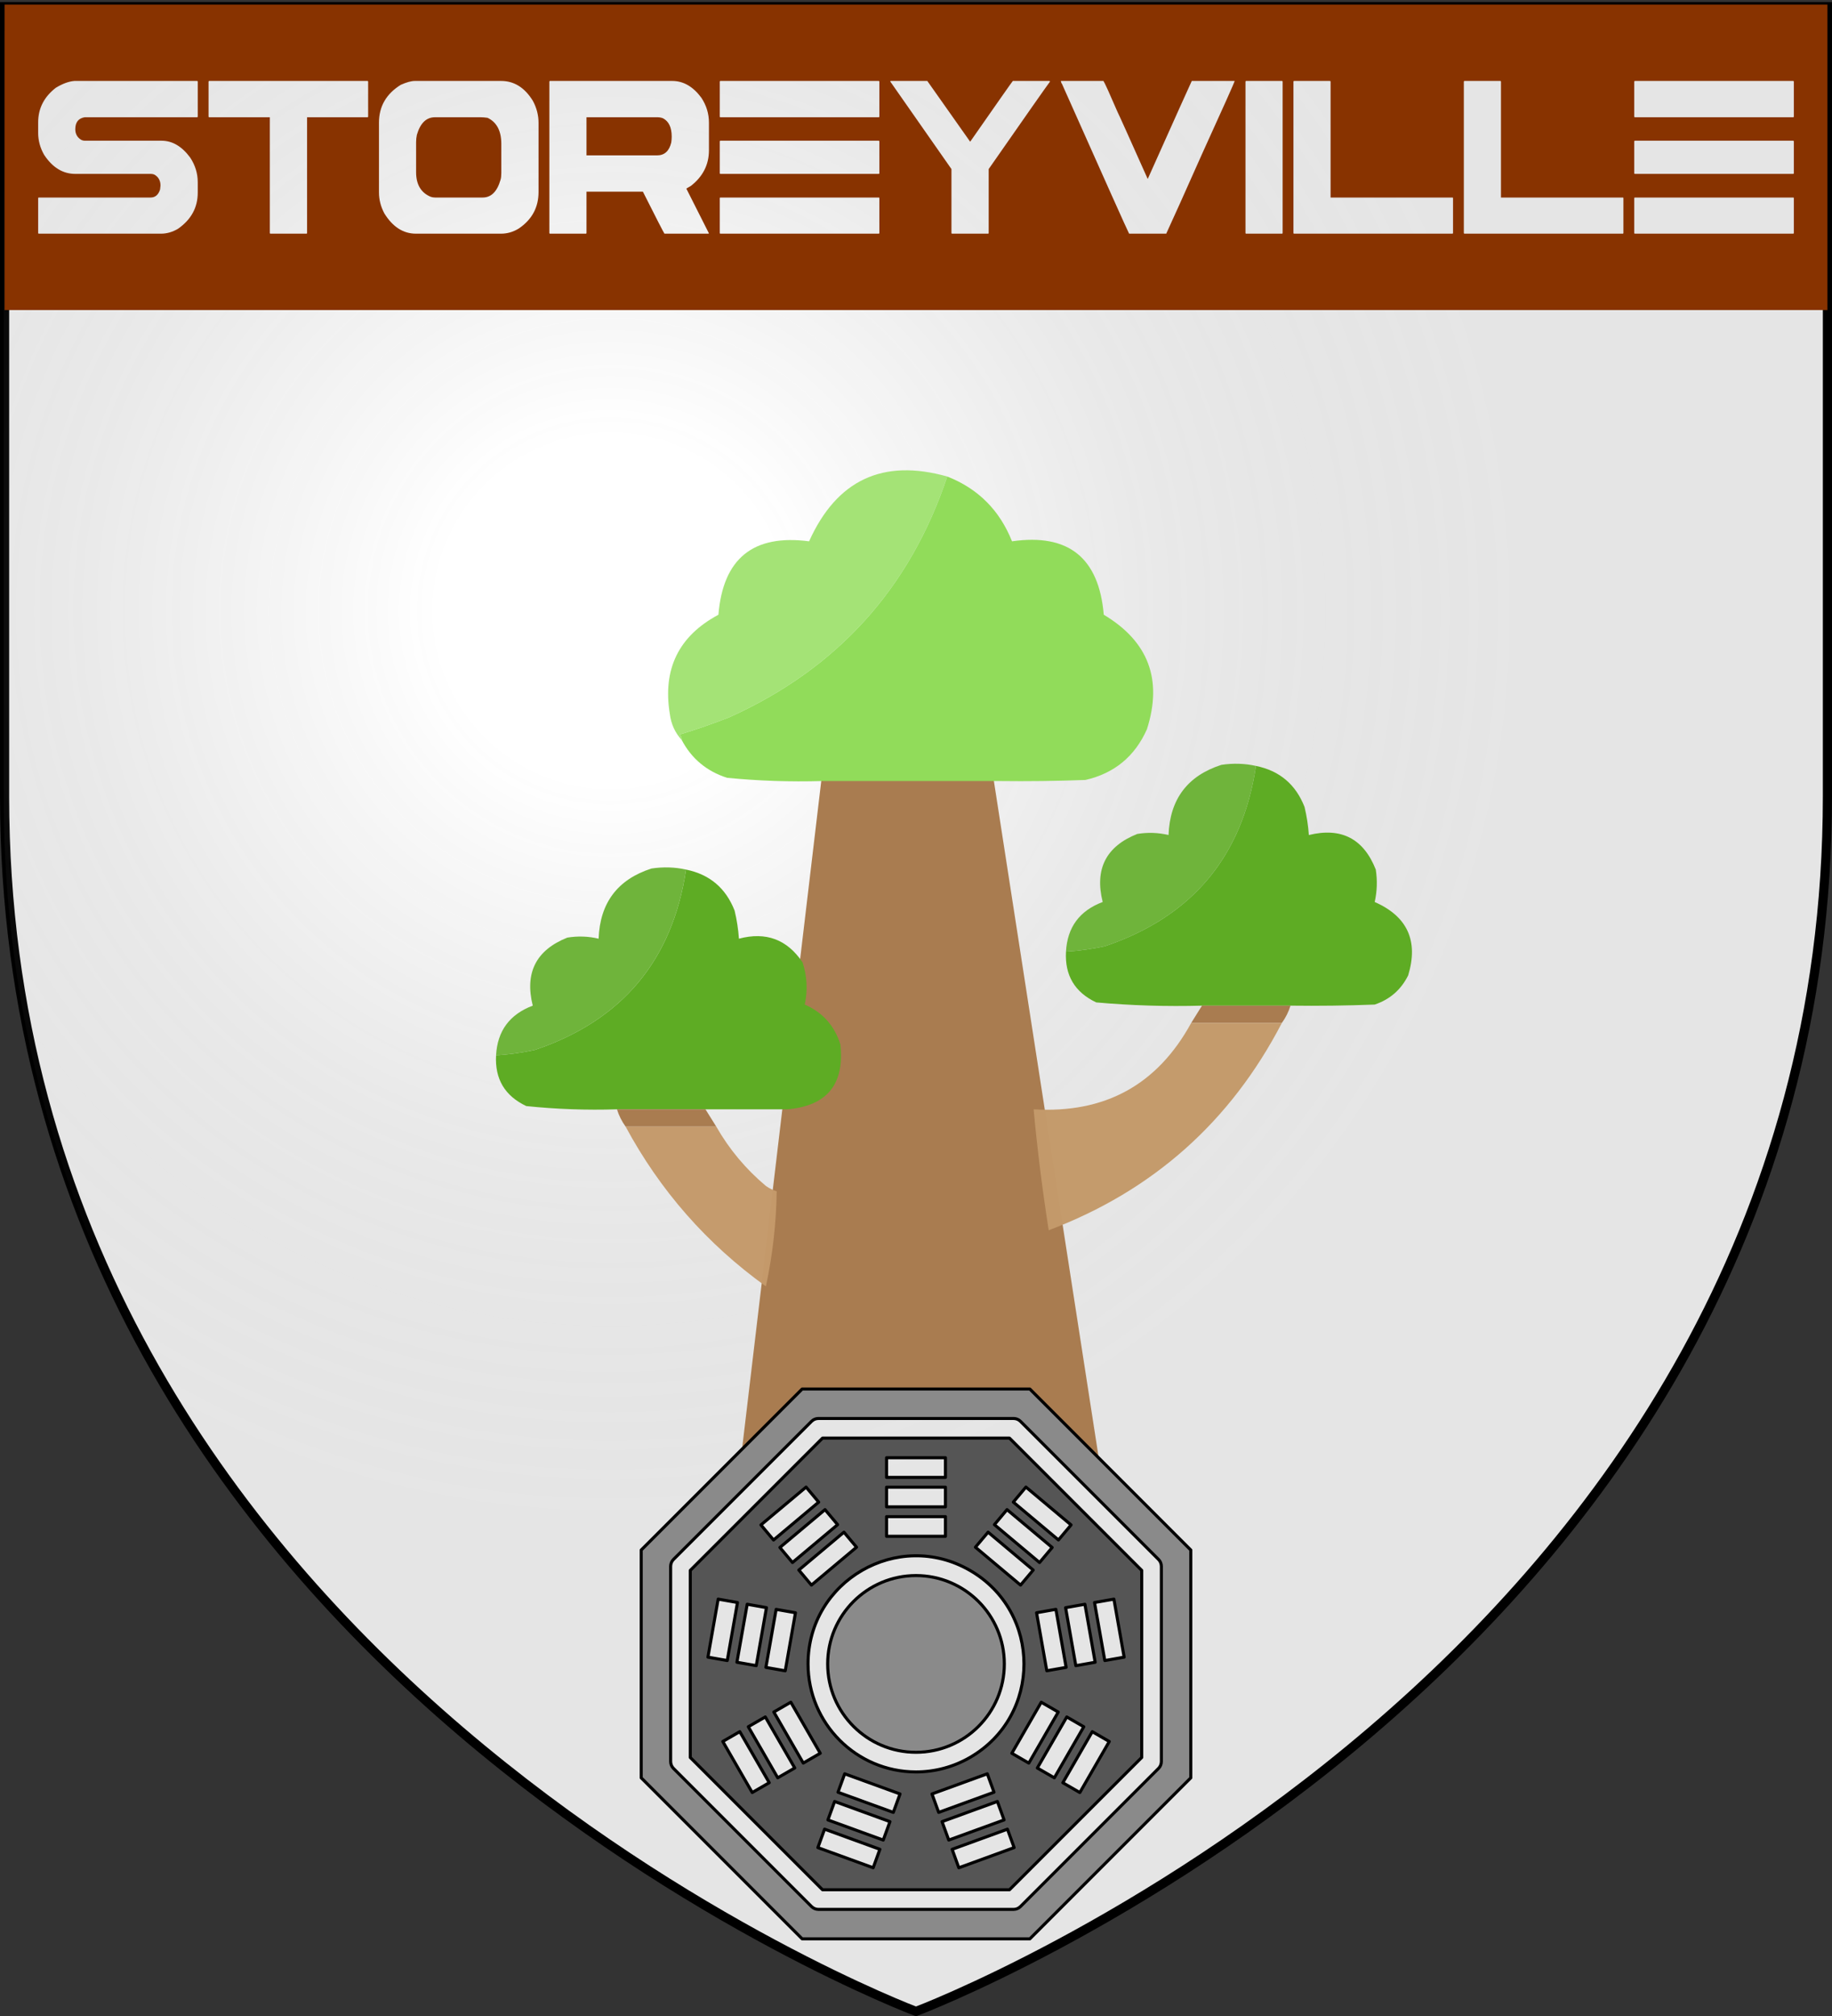
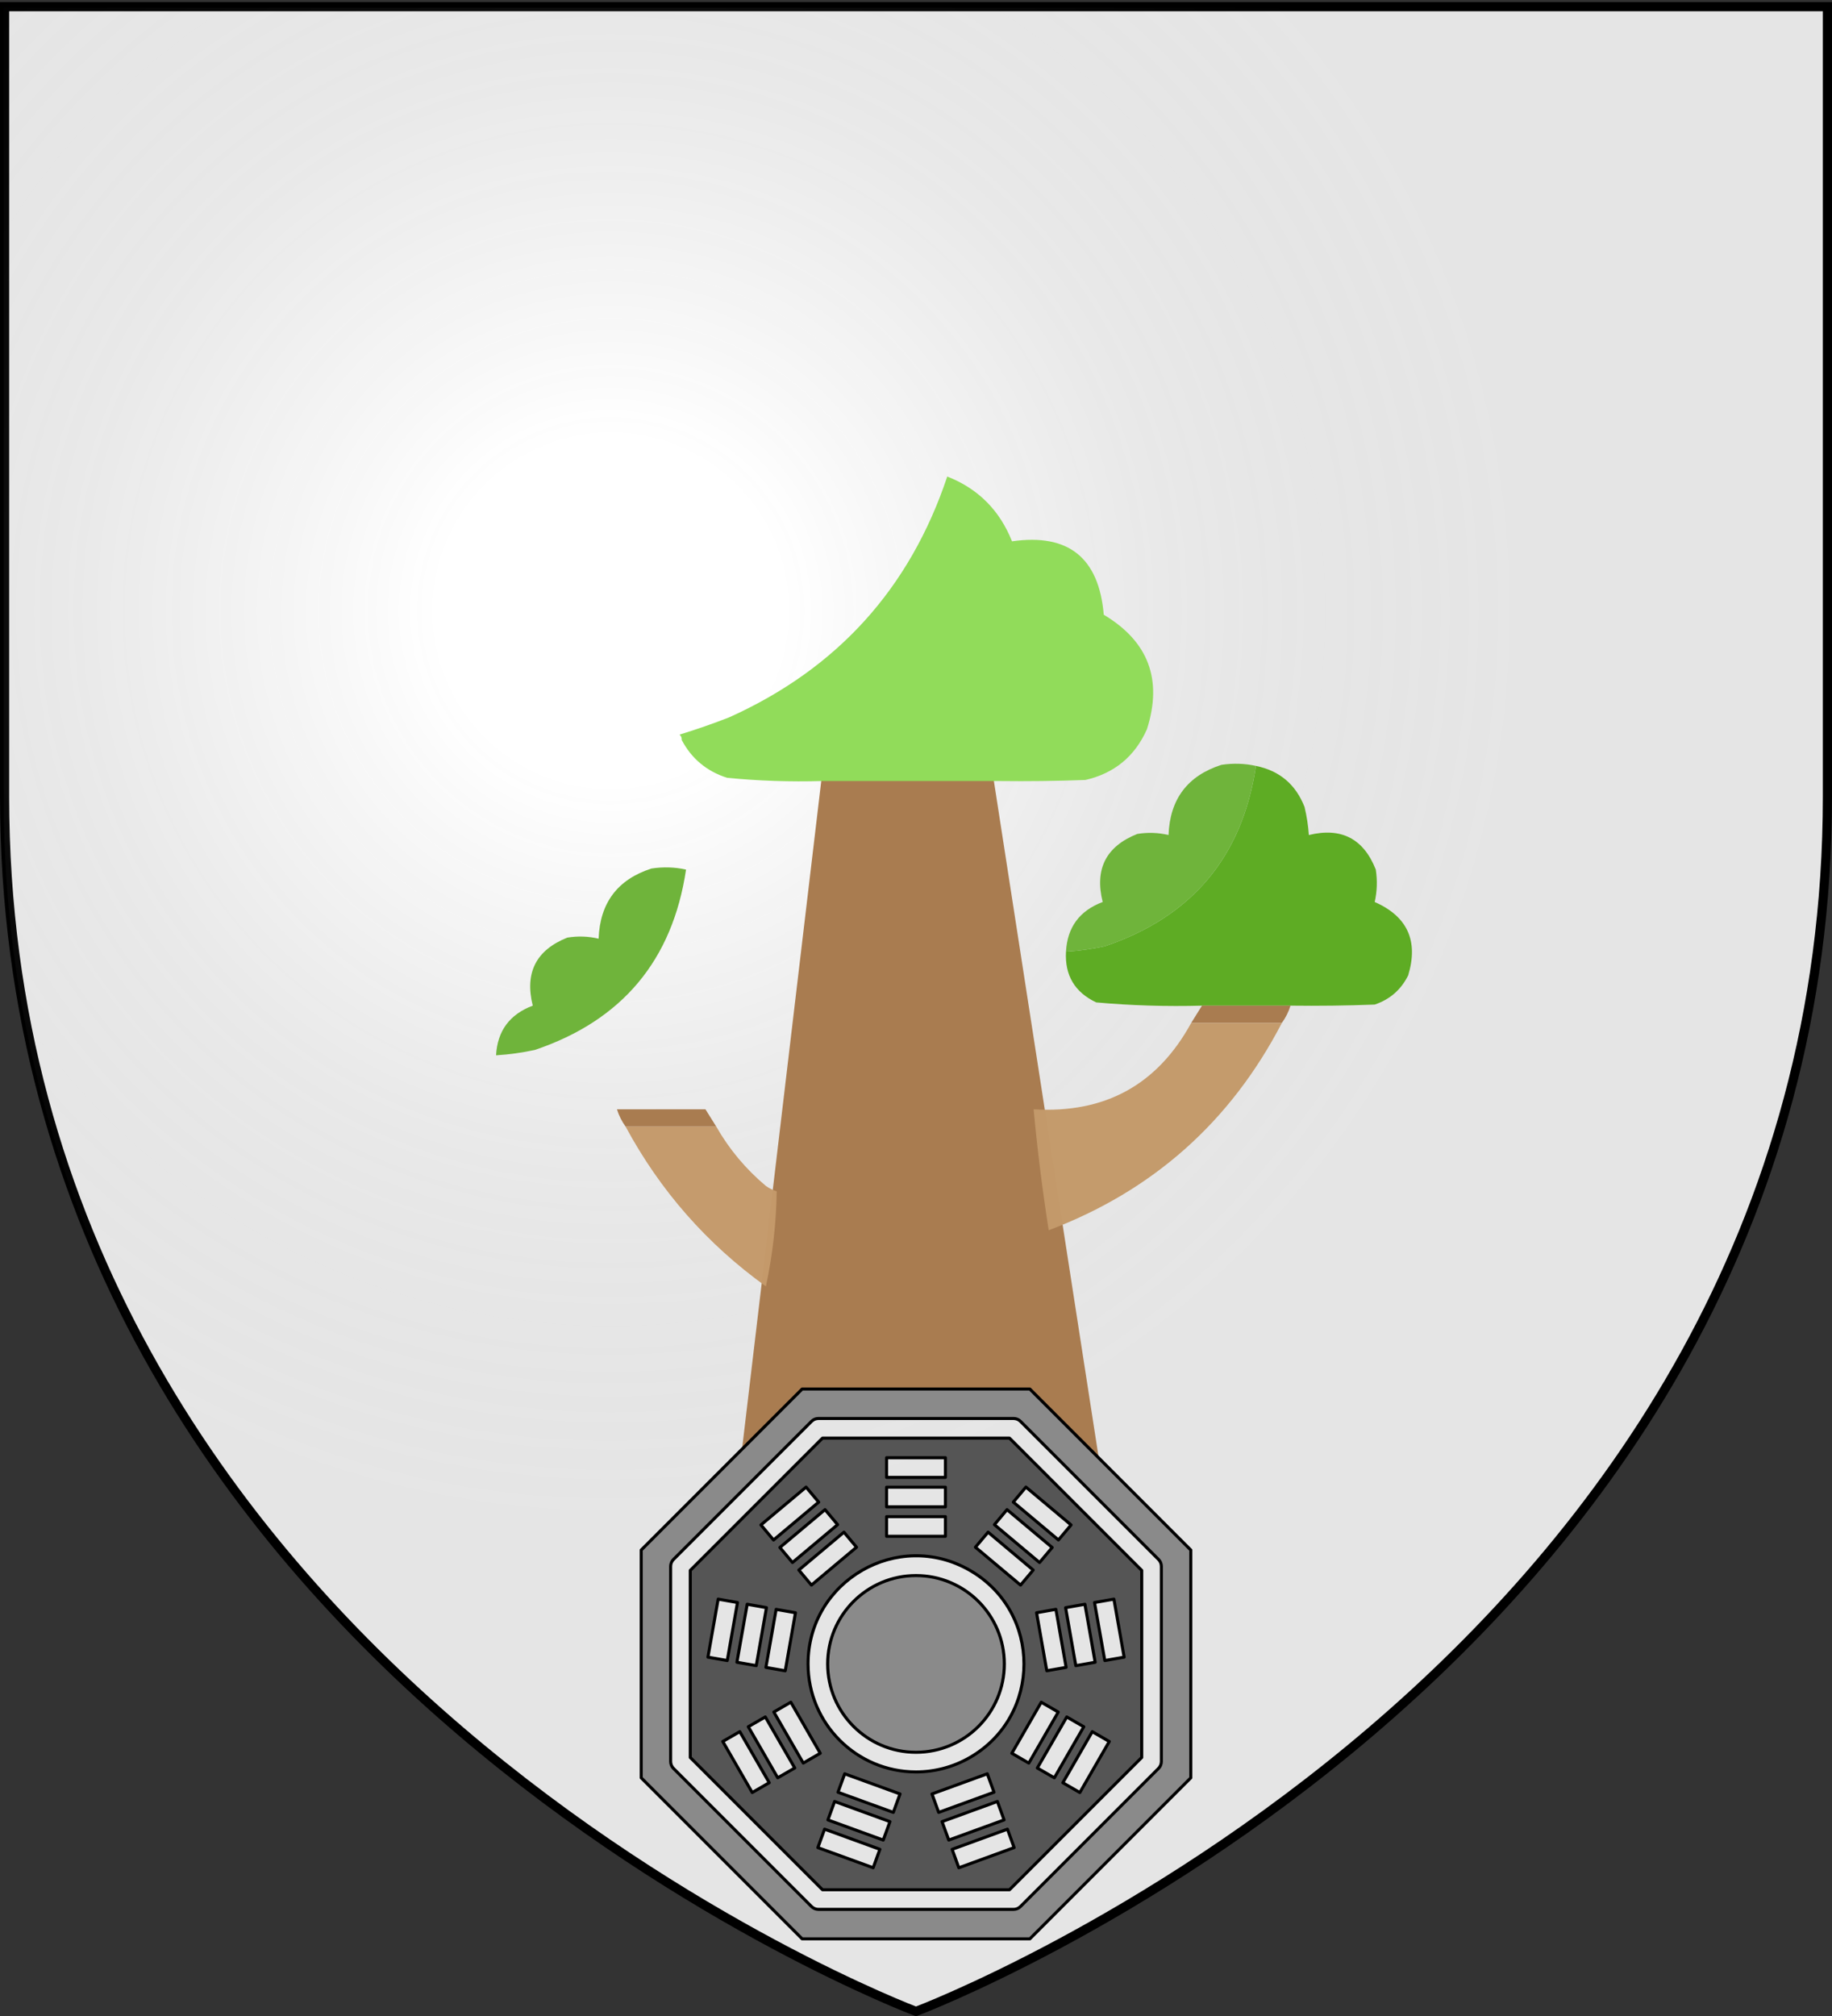
<svg xmlns="http://www.w3.org/2000/svg" version="1.1" width="600" height="660">
  <rect width="100%" height="100%" fill="#333333" stroke="none" />
  <title>GeoBrol - Blason de Storeyville, le Talisman (fictif)</title>
  <style>.f{fill:#fff;}.h{fill:#8a8a8a;}.i{fill:#830}.t{stroke:#000;stroke-linecap:round;stroke-linejoin:round;stroke-miterlimit:10;}</style>
  <radialGradient id="A" cx="200" cy="200" r="300" gradientUnits="userSpaceOnUse">
    <stop offset="0" stop-color="#fff" stop-opacity=".200" />
    <stop offset="0.19" stop-color="#fff" stop-opacity=".180" />
    <stop offset="0.6" stop-color="#6b6b6b" stop-opacity=".150" />
    <stop offset="1" stop-opacity=".100" />
  </radialGradient>
  <path class="f" stroke="#000" stroke-width="3" d="M300 658.5s298.5-112.32 298.5-397.772V2.176H1.5v258.552C1.5 546.18 300 658.5 300 658.5z" />
  <path fill="url(#A)" d="M299.714 658.863s298.5-112.32 298.5-397.771V2.54h-597v258.552c0 285.451 298.5 397.771 298.5 397.771z" />
  <g>
    <path d="M 269.205 253.709 L 325.144 253.344 L 359.876 477.461 L 336.372 458.453 L 264.635 457.287 L 242.881 475.633 L 269.205 253.709 Z" style=" fill:#a97c50;" />
-     <path style="opacity:0.992" fill="#a3e275" d="M 310.236 156.006 C 297.989 192.651 274.185 218.929 238.826 234.84 C 233.464 236.935 228.043 238.82 222.564 240.497 C 223.096 240.971 223.332 241.56 223.271 242.264 C 221.105 239.914 219.809 237.086 219.382 233.78 C 216.963 219.057 222.266 208.216 235.29 201.256 C 236.8 182.83 246.698 174.817 264.986 177.217 C 274.044 157.132 289.128 150.061 310.236 156.006 Z" />
    <path style="opacity:1" fill="#91dc5a" d="M 310.236 156.006 C 320.32 159.962 327.39 167.032 331.447 177.217 C 349.893 174.562 359.909 182.574 361.496 201.256 C 376.107 209.968 380.82 222.46 375.637 238.729 C 371.683 247.633 364.966 253.172 355.486 255.344 C 346.062 255.698 336.634 255.816 327.205 255.698 C 307.879 255.698 288.553 255.698 269.228 255.698 C 258.817 256.003 248.447 255.65 238.119 254.637 C 231.441 252.491 226.492 248.367 223.271 242.264 C 223.332 241.56 223.096 240.971 222.564 240.497 C 228.043 238.82 233.464 236.935 238.826 234.84 C 274.185 218.929 297.989 192.651 310.236 156.006 Z" />
    <path style="opacity:0.994" fill="#6fb43b" d="M 411.342 250.749 C 406.904 280.452 390.407 300.131 361.849 309.786 C 357.645 310.698 353.403 311.287 349.123 311.553 C 349.565 303.561 353.571 298.14 361.142 295.292 C 358.454 284.525 362.224 277.101 372.455 273.02 C 375.933 272.453 379.35 272.571 382.707 273.374 C 383.154 261.623 388.928 253.964 400.029 250.395 C 403.929 249.817 407.701 249.935 411.342 250.749 Z" />
    <path style="opacity:1" fill="#5eac24" d="M 411.342 250.749 C 419.06 252.317 424.362 256.795 427.25 264.182 C 427.978 267.203 428.45 270.267 428.664 273.374 C 439.274 270.783 446.58 274.554 450.582 284.686 C 451.134 288.26 451.016 291.795 450.229 295.292 C 460.958 300.021 464.612 308.035 461.188 319.331 C 458.844 324.032 455.191 327.214 450.229 328.876 C 441.04 329.229 431.849 329.347 422.654 329.229 C 412.991 329.229 403.329 329.229 393.666 329.229 C 382.068 329.551 370.52 329.197 359.021 328.169 C 352 324.849 348.701 319.311 349.123 311.553 C 353.403 311.287 357.645 310.698 361.849 309.786 C 390.407 300.131 406.904 280.452 411.342 250.749 Z" />
    <path style="opacity:0.994" fill="#6fb43b" d="M 224.685 284.686 C 220.248 314.39 203.75 334.069 175.193 343.723 C 170.988 344.636 166.746 345.224 162.466 345.491 C 162.908 337.499 166.915 332.078 174.486 329.229 C 171.797 318.463 175.567 311.039 185.798 306.958 C 189.276 306.391 192.693 306.509 196.05 307.311 C 196.497 295.561 202.271 287.902 213.372 284.333 C 217.272 283.755 221.044 283.872 224.685 284.686 Z" />
-     <path style="opacity:1" fill="#5eac24" d="M 224.685 284.686 C 232.403 286.254 237.706 290.733 240.593 298.12 C 241.321 301.141 241.793 304.205 242.007 307.311 C 250.849 304.955 257.802 307.547 262.865 315.089 C 264.332 319.619 264.568 324.214 263.572 328.876 C 269.439 331.444 273.327 335.805 275.238 341.956 C 276.636 354.971 270.862 362.041 257.916 363.167 C 248.96 363.167 240.004 363.167 231.048 363.167 C 221.385 363.167 211.723 363.167 202.06 363.167 C 192.11 363.483 182.211 363.129 172.365 362.106 C 165.343 358.787 162.043 353.249 162.466 345.491 C 166.746 345.224 170.988 344.636 175.193 343.723 C 203.75 334.069 220.248 314.39 224.685 284.686 Z" />
    <path style="opacity:1" fill="#a97c50" d="M 393.666 329.229 C 403.329 329.229 412.991 329.229 422.654 329.229 C 422.019 331.276 421.075 333.162 419.826 334.886 C 409.928 334.886 400.029 334.886 390.131 334.886 C 391.309 333 392.487 331.115 393.666 329.229 Z" />
    <path style="opacity:0.985" fill="#c49a6b" d="M 390.131 334.886 C 400.029 334.886 409.928 334.886 419.826 334.886 C 403.013 367.255 377.56 389.88 343.467 402.761 C 341.413 389.712 339.763 376.514 338.517 363.167 C 361.842 364.59 379.047 355.163 390.131 334.886 Z" />
    <path style="opacity:1" fill="#a97c50" d="M 202.06 363.167 C 211.723 363.167 221.385 363.167 231.048 363.167 C 232.227 365.053 233.405 366.937 234.583 368.823 C 224.685 368.823 214.787 368.823 204.888 368.823 C 203.639 367.099 202.696 365.214 202.06 363.167 Z" />
    <path style="opacity:0.981" fill="#c49a6b" d="M 204.888 368.823 C 214.787 368.823 224.685 368.823 234.583 368.823 C 238.832 376.256 244.253 382.737 250.845 388.267 C 251.961 389.04 253.14 389.63 254.38 390.034 C 254.221 400.506 253.043 410.876 250.845 421.144 C 231.499 407.219 216.179 389.779 204.888 368.823 Z" />
  </g>
  <g>
    <g class="i" stroke-linecap="round" stroke-linejoin="round" stroke-width="3">
-       <path d="M 1.5 1.5 L 598.5 1.5 L 598.5 101.5 L 1.5 101.5 Z M 18.279 28.737 C 14.426 31.719 12.5 35.494 12.5 40.06 L 12.5 43.509 C 12.5 46.025 13.15 48.417 14.45 50.684 C 17.192 54.847 20.595 56.929 24.661 56.929 L 49.34 56.929 C 49.884 56.929 50.345 57.037 50.723 57.255 C 51.952 58.031 52.567 59.196 52.567 60.75 C 52.567 60.874 52.519 61.308 52.424 62.055 C 51.857 63.795 50.829 64.664 49.34 64.664 L 12.677 64.664 C 12.582 64.664 12.524 64.726 12.5 64.851 L 12.5 76.267 C 12.5 76.423 12.559 76.5 12.677 76.5 L 52.743 76.5 C 54.635 76.5 56.478 75.971 58.275 74.915 C 62.6 71.901 64.763 67.956 64.763 63.08 L 64.763 59.632 C 64.763 56.774 63.936 54.086 62.281 51.57 C 59.563 47.904 56.443 46.071 52.921 46.071 L 27.888 46.071 C 27.368 46.071 26.919 45.963 26.54 45.745 C 25.288 44.969 24.661 43.82 24.661 42.297 C 24.661 40.029 25.69 38.724 27.746 38.383 L 64.587 38.383 C 64.704 38.383 64.763 38.305 64.763 38.15 L 64.763 26.733 C 64.763 26.608 64.704 26.531 64.587 26.5 L 24.342 26.5 C 22.499 26.656 20.478 27.401 18.279 28.737 Z M 68.306 26.733 L 68.306 38.15 C 68.306 38.305 68.365 38.383 68.482 38.383 L 88.374 38.383 L 88.374 76.267 C 88.374 76.423 88.434 76.5 88.552 76.5 L 100.394 76.5 C 100.513 76.5 100.572 76.423 100.572 76.267 L 100.572 38.383 L 120.392 38.383 C 120.511 38.383 120.57 38.305 120.57 38.15 L 120.57 26.733 C 120.57 26.608 120.511 26.531 120.392 26.5 L 68.482 26.5 C 68.388 26.5 68.329 26.577 68.306 26.733 Z M 131.28 27.759 C 126.505 30.711 124.117 34.841 124.117 40.153 L 124.117 62.986 C 124.117 65.378 124.708 67.678 125.889 69.883 C 128.632 74.295 132.071 76.5 136.208 76.5 L 164.113 76.5 C 166.146 76.5 168.072 75.94 169.892 74.822 C 174.218 71.902 176.38 67.911 176.38 62.847 L 176.38 40.247 C 176.38 37.7 175.754 35.277 174.501 32.978 C 171.83 28.659 168.367 26.5 164.113 26.5 L 135.854 26.5 C 134.695 26.5 133.17 26.919 131.28 27.759 Z M 136.527 44.161 C 137.638 40.309 139.623 38.383 142.483 38.383 L 157.376 38.383 C 158.038 38.383 158.806 38.444 159.681 38.57 C 162.683 39.998 164.184 42.841 164.184 47.097 L 164.184 56.602 C 164.184 57.535 164.101 58.28 163.936 58.84 C 162.825 62.723 160.875 64.664 158.085 64.664 L 142.483 64.664 C 141.987 64.664 141.515 64.586 141.065 64.43 C 137.874 63.096 136.279 60.408 136.279 56.369 L 136.279 46.537 C 136.279 45.73 136.361 44.938 136.527 44.161 Z M 179.923 26.733 L 179.923 76.267 C 179.923 76.423 179.982 76.5 180.101 76.5 L 191.908 76.5 C 192.025 76.5 192.084 76.423 192.084 76.267 L 192.084 62.754 L 210.558 62.754 C 214.907 71.391 217.259 75.973 217.614 76.5 L 232.009 76.5 L 232.187 76.407 L 224.776 61.729 L 226.301 60.843 C 230.225 57.767 232.187 53.884 232.187 49.194 L 232.187 40.153 C 232.187 37.234 231.36 34.515 229.704 31.999 C 226.986 28.333 223.807 26.5 220.167 26.5 L 180.101 26.5 C 180.006 26.5 179.946 26.577 179.923 26.733 Z M 215.309 38.383 C 215.924 38.383 216.527 38.491 217.117 38.709 C 219.032 39.703 219.99 41.706 219.99 44.72 C 219.99 45.341 219.942 45.978 219.847 46.631 C 219.186 49.458 217.626 50.871 215.167 50.871 L 192.084 50.871 L 192.084 38.383 Z M 235.735 26.733 L 235.735 38.15 C 235.735 38.305 235.793 38.383 235.911 38.383 L 287.821 38.383 C 287.939 38.383 287.999 38.305 287.999 38.15 L 287.999 26.733 C 287.999 26.608 287.939 26.531 287.821 26.5 L 235.911 26.5 C 235.817 26.5 235.758 26.577 235.735 26.733 Z M 235.735 46.305 L 235.735 56.695 C 235.735 56.851 235.793 56.929 235.911 56.929 L 287.821 56.929 C 287.939 56.929 287.999 56.851 287.999 56.695 L 287.999 46.305 C 287.999 46.18 287.939 46.102 287.821 46.071 L 235.911 46.071 C 235.817 46.071 235.758 46.149 235.735 46.305 Z M 235.735 64.851 L 235.735 76.267 C 235.735 76.423 235.793 76.5 235.911 76.5 L 287.821 76.5 C 287.939 76.5 287.999 76.423 287.999 76.267 L 287.999 64.851 C 287.999 64.726 287.939 64.664 287.821 64.664 L 235.911 64.664 C 235.817 64.664 235.758 64.726 235.735 64.851 Z M 291.54 26.641 L 311.609 55.345 L 311.609 76.267 C 311.609 76.423 311.668 76.5 311.786 76.5 L 323.629 76.5 C 323.747 76.5 323.806 76.423 323.806 76.267 L 323.806 55.345 C 336.098 37.699 342.788 28.162 343.875 26.733 C 343.875 26.608 343.816 26.531 343.697 26.5 L 331.713 26.5 C 331.453 26.78 326.796 33.412 317.743 46.398 L 303.701 26.5 L 291.718 26.5 Z M 347.774 27.386 C 361.862 59.01 369.201 75.382 369.792 76.5 L 381.954 76.5 C 384.153 71.748 388.041 63.096 393.619 50.545 C 400.782 34.826 404.363 26.811 404.363 26.5 L 390.322 26.5 C 390.157 26.78 385.358 37.451 375.926 58.514 L 375.856 58.514 C 369.544 44.378 366.282 37.141 366.069 36.799 C 363.374 30.555 361.815 27.122 361.389 26.5 L 347.419 26.5 C 347.56 27.091 347.679 27.386 347.774 27.386 Z M 407.911 26.733 L 407.911 76.267 C 407.911 76.423 407.97 76.5 408.089 76.5 L 419.896 76.5 C 420.014 76.5 420.073 76.423 420.073 76.267 L 420.073 26.733 C 420.073 26.608 420.014 26.531 419.896 26.5 L 408.089 26.5 C 407.994 26.5 407.934 26.577 407.911 26.733 Z M 423.619 26.733 L 423.619 76.267 C 423.619 76.423 423.678 76.5 423.796 76.5 L 475.705 76.5 C 475.824 76.5 475.883 76.423 475.883 76.267 L 475.883 64.851 C 475.883 64.726 475.824 64.664 475.705 64.664 L 435.781 64.664 L 435.781 26.733 C 435.781 26.608 435.722 26.531 435.603 26.5 L 423.796 26.5 C 423.701 26.5 423.642 26.577 423.619 26.733 Z M 479.424 26.733 L 479.424 76.267 C 479.424 76.423 479.483 76.5 479.602 76.5 L 531.511 76.5 C 531.629 76.5 531.688 76.423 531.688 76.267 L 531.688 64.851 C 531.688 64.726 531.629 64.664 531.511 64.664 L 491.587 64.664 L 491.587 26.733 C 491.587 26.608 491.527 26.531 491.409 26.5 L 479.602 26.5 C 479.507 26.5 479.448 26.577 479.424 26.733 Z M 535.236 26.733 L 535.236 38.15 C 535.236 38.305 535.295 38.383 535.413 38.383 L 587.322 38.383 C 587.441 38.383 587.5 38.305 587.5 38.15 L 587.5 26.733 C 587.5 26.608 587.441 26.531 587.322 26.5 L 535.413 26.5 C 535.319 26.5 535.259 26.577 535.236 26.733 Z M 535.236 46.305 L 535.236 56.695 C 535.236 56.851 535.295 56.929 535.413 56.929 L 587.322 56.929 C 587.441 56.929 587.5 56.851 587.5 56.695 L 587.5 46.305 C 587.5 46.18 587.441 46.102 587.322 46.071 L 535.413 46.071 C 535.319 46.071 535.259 46.149 535.236 46.305 Z M 535.236 64.851 L 535.236 76.267 C 535.236 76.423 535.295 76.5 535.413 76.5 L 587.322 76.5 C 587.441 76.5 587.5 76.423 587.5 76.267 L 587.5 64.851 C 587.5 64.726 587.441 64.664 587.322 64.664 L 535.413 64.664 C 535.319 64.664 535.259 64.726 535.236 64.851 Z" />
-     </g>
+       </g>
    <g class="h t">
      <circle cx="300" cy="544.74" r="28.929" />
      <path fill="#555" d="M 269.381 470.811 L 226.071 514.121 L 226.071 575.359 L 269.381 618.668 L 330.619 618.668 L 373.929 575.359 L 373.929 514.121 L 330.619 470.811 L 269.381 470.811 Z M 329.809 494.221 L 344.595 506.618 L 340.465 511.54 L 325.679 499.142 L 329.809 494.221 Z M 345.816 526.868 L 349.166 545.865 L 342.837 546.98 L 339.488 527.987 L 345.816 526.868 Z M 323.615 501.607 L 338.385 514.005 L 334.245 518.929 L 319.459 506.528 L 323.615 501.607 Z M 290.357 477.24 L 309.643 477.24 L 309.643 483.668 L 290.357 483.668 L 290.357 477.24 Z M 290.357 486.883 L 309.643 486.883 L 309.643 493.311 L 290.357 493.311 L 290.357 486.883 Z M 290.357 496.526 L 309.643 496.526 L 309.643 502.954 L 290.357 502.954 L 290.357 496.526 Z M 280.525 506.528 L 265.755 518.929 L 261.625 514.005 L 276.394 501.607 L 280.525 506.528 Z M 270.2 494.221 L 274.331 499.142 L 259.545 511.54 L 255.424 506.618 L 270.2 494.221 Z M 260.522 527.987 L 257.173 546.99 L 250.844 545.875 L 254.193 526.878 L 260.522 527.987 Z M 264 486.844 L 268.13 491.768 L 253.345 504.163 L 249.214 499.232 L 264 486.844 Z M 251.027 526.316 L 247.678 545.306 L 241.349 544.187 L 244.714 525.197 L 251.027 526.316 Z M 235.203 523.519 L 241.532 524.638 L 238.183 543.631 L 231.857 542.516 L 235.203 523.519 Z M 246.363 586.841 L 236.72 570.126 L 242.291 566.912 L 251.934 583.626 L 246.363 586.841 Z M 254.72 582.019 L 245.078 565.305 L 250.648 562.091 L 260.291 578.805 L 254.72 582.019 Z M 253.435 560.483 L 259.002 557.269 L 268.645 573.983 L 263.078 577.198 L 253.435 560.483 Z M 285.976 611.468 L 267.857 604.87 L 270.056 598.83 L 288.175 605.429 L 285.976 611.468 Z M 289.274 602.404 L 271.149 595.808 L 273.347 589.769 L 291.473 596.368 L 289.274 602.404 Z M 292.572 593.343 L 274.45 586.747 L 276.645 580.708 L 294.77 587.303 L 292.572 593.343 Z M 264.643 544.74 C 264.643 517.521 294.108 500.511 317.679 514.121 C 341.252 527.73 341.252 561.75 317.679 575.359 C 312.304 578.464 306.207 580.097 300 580.097 C 280.483 580.075 264.665 564.257 264.643 544.74 Z M 305.23 587.303 L 323.355 580.708 L 325.55 586.747 L 307.428 593.343 L 305.23 587.303 Z M 308.528 596.368 L 326.653 589.769 L 328.851 595.808 L 310.726 602.404 L 308.528 596.368 Z M 314.024 611.475 L 311.829 605.435 L 329.948 598.836 L 332.143 604.87 L 314.024 611.475 Z M 331.381 573.99 L 341.024 557.276 L 346.591 560.49 L 336.948 577.204 L 331.381 573.99 Z M 339.738 578.811 L 349.381 562.097 L 354.951 565.311 L 345.309 582.026 L 339.738 578.811 Z M 353.659 586.847 L 348.089 583.633 L 357.732 566.918 L 363.302 570.133 L 353.659 586.847 Z M 364.819 523.526 L 368.169 542.522 L 361.84 543.637 L 358.468 524.638 L 364.819 523.526 Z M 358.674 544.193 L 352.345 545.312 L 348.995 526.322 L 355.324 525.203 L 358.674 544.193 Z M 336 486.835 L 350.786 499.232 L 346.655 504.153 L 331.87 491.759 L 336 486.835 Z" />
      <path d="M 262.714 454.74 L 210 507.454 L 210 582.026 L 262.714 634.74 L 337.286 634.74 L 390 582.026 L 390 507.454 L 337.286 454.74 L 262.714 454.74 Z M 380.357 512.79 L 380.357 576.69 C 380.357 577.542 380.02 578.358 379.415 578.962 L 334.223 624.155 C 333.621 624.76 332.802 625.097 331.95 625.097 L 268.05 625.097 C 267.198 625.097 266.382 624.76 265.778 624.155 L 220.585 578.962 C 219.984 578.358 219.643 577.542 219.643 576.69 L 219.643 512.79 C 219.643 511.938 219.984 511.118 220.585 510.517 L 265.778 465.325 C 266.382 464.72 267.198 464.383 268.05 464.383 L 331.95 464.383 C 332.802 464.383 333.621 464.72 334.223 465.325 L 379.415 510.517 C 380.02 511.118 380.357 511.938 380.357 512.79 Z" />
    </g>
  </g>
</svg>